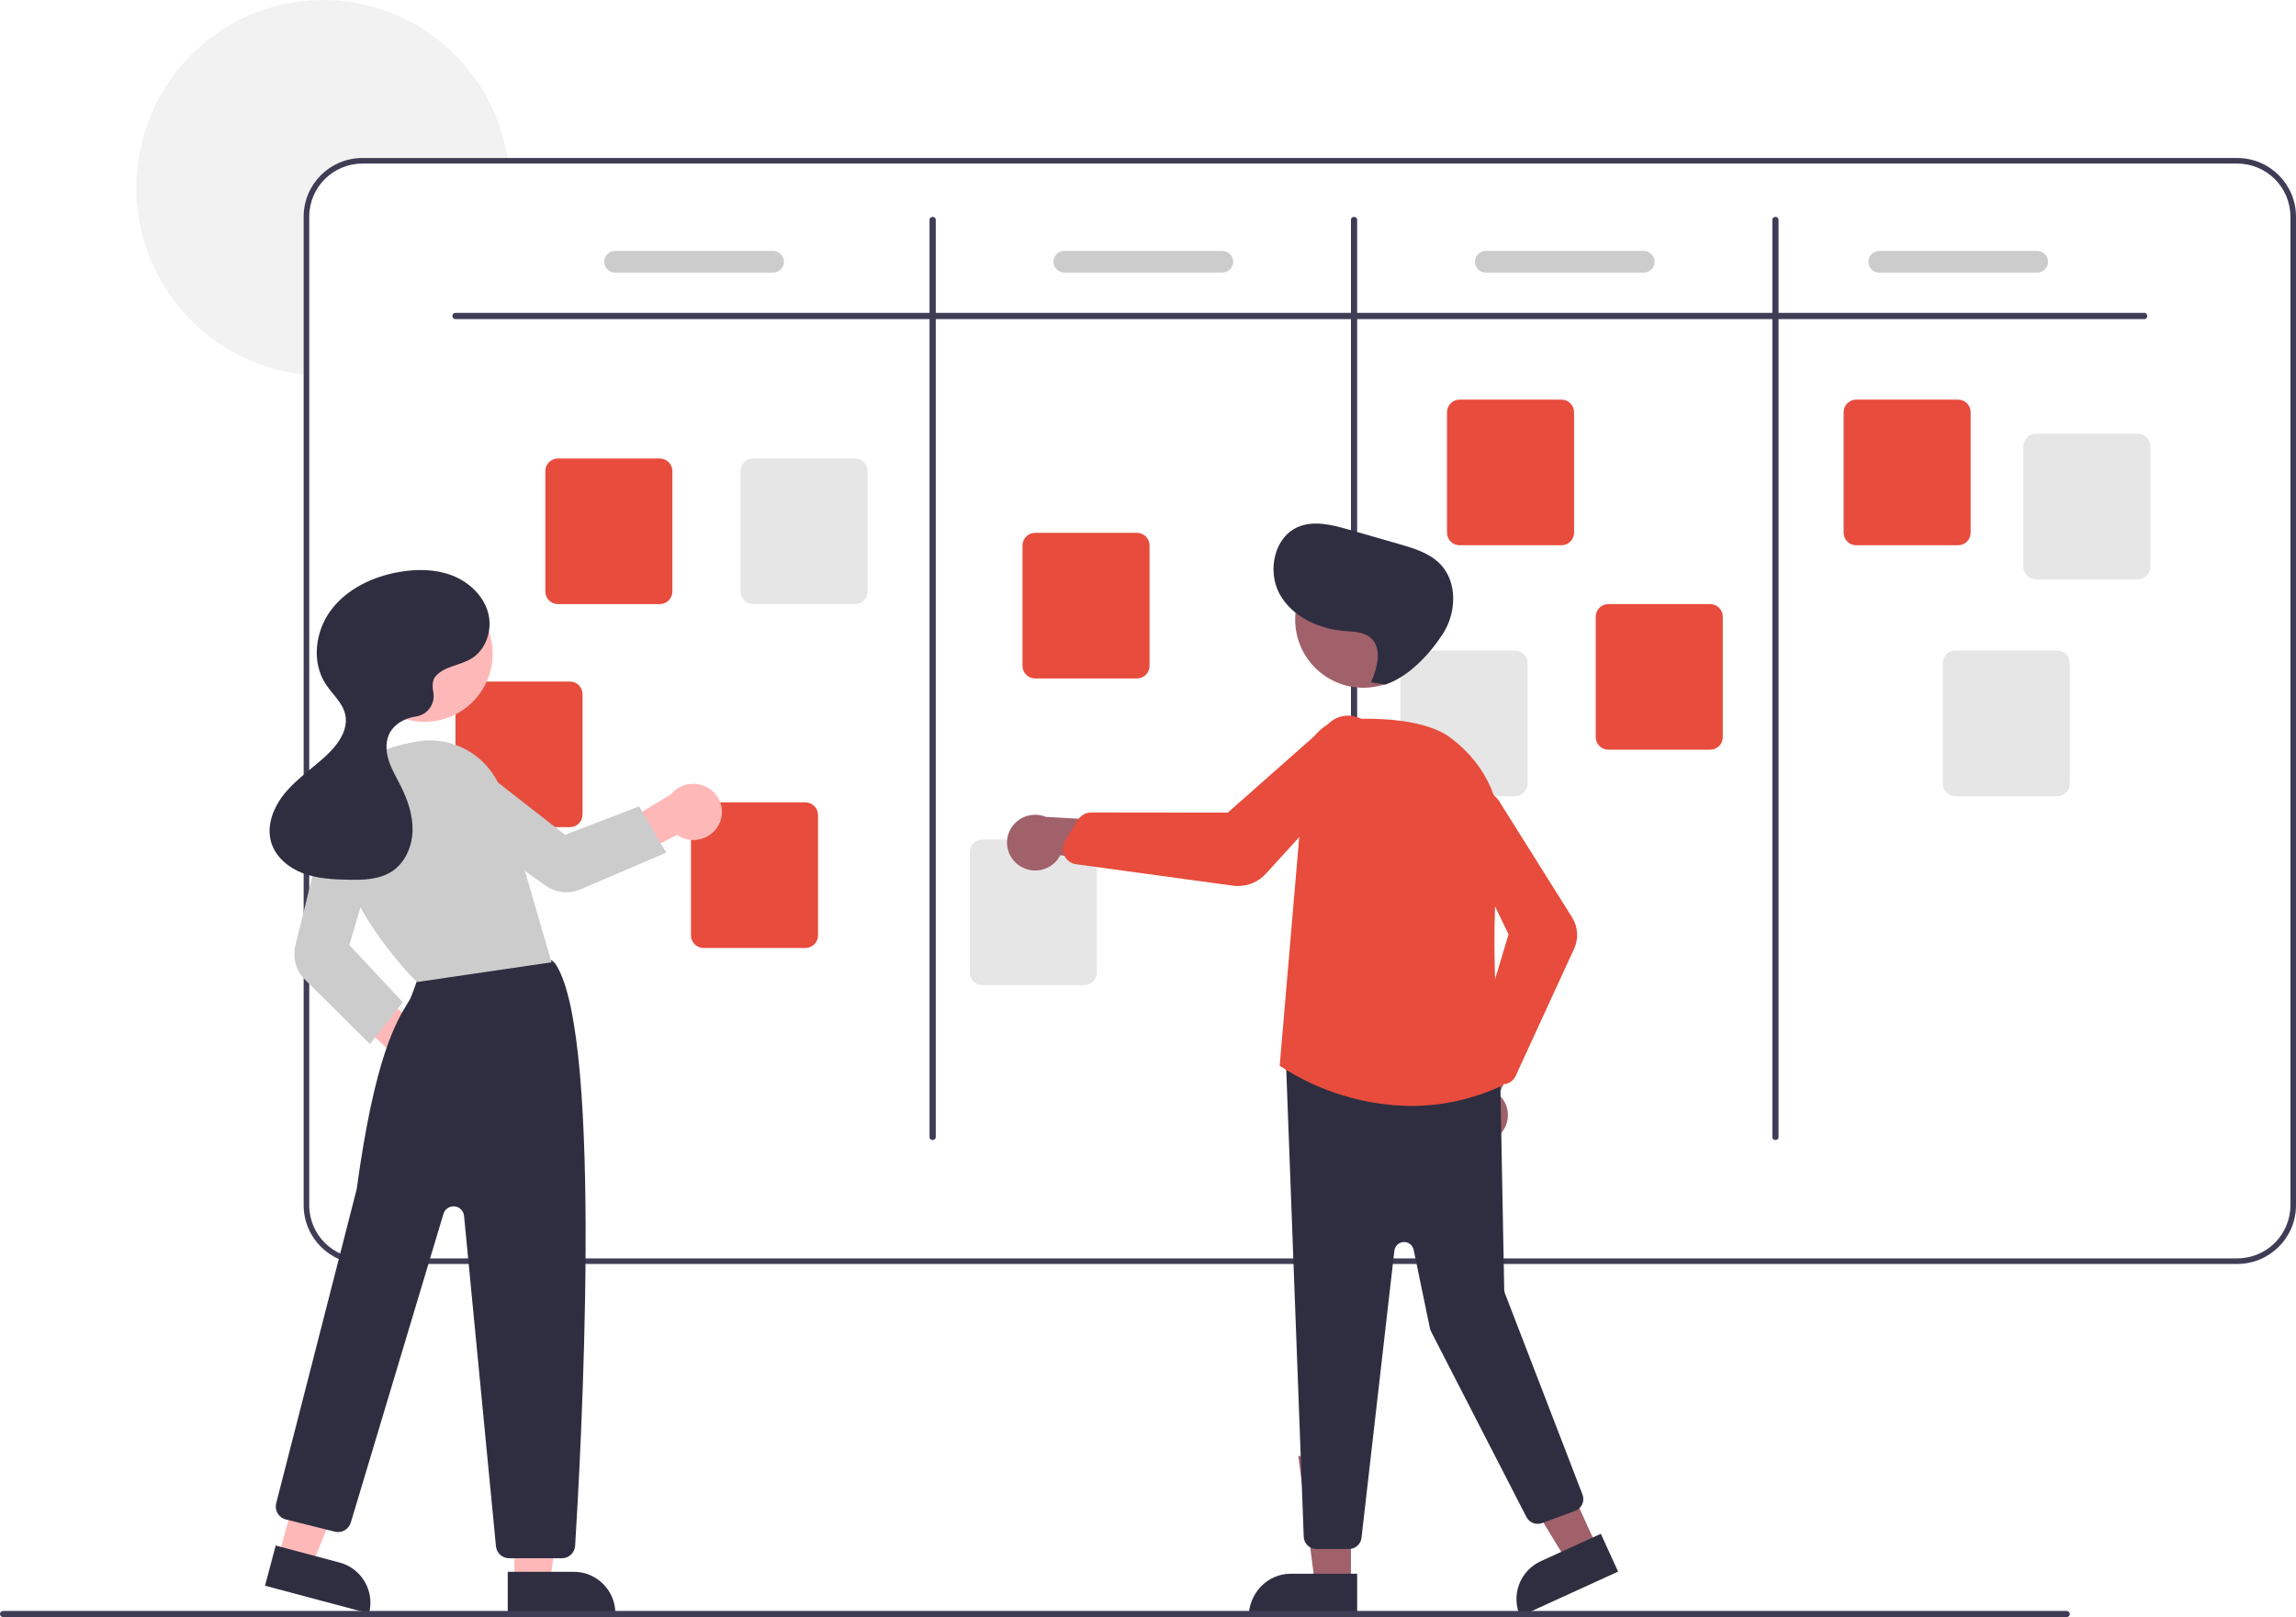
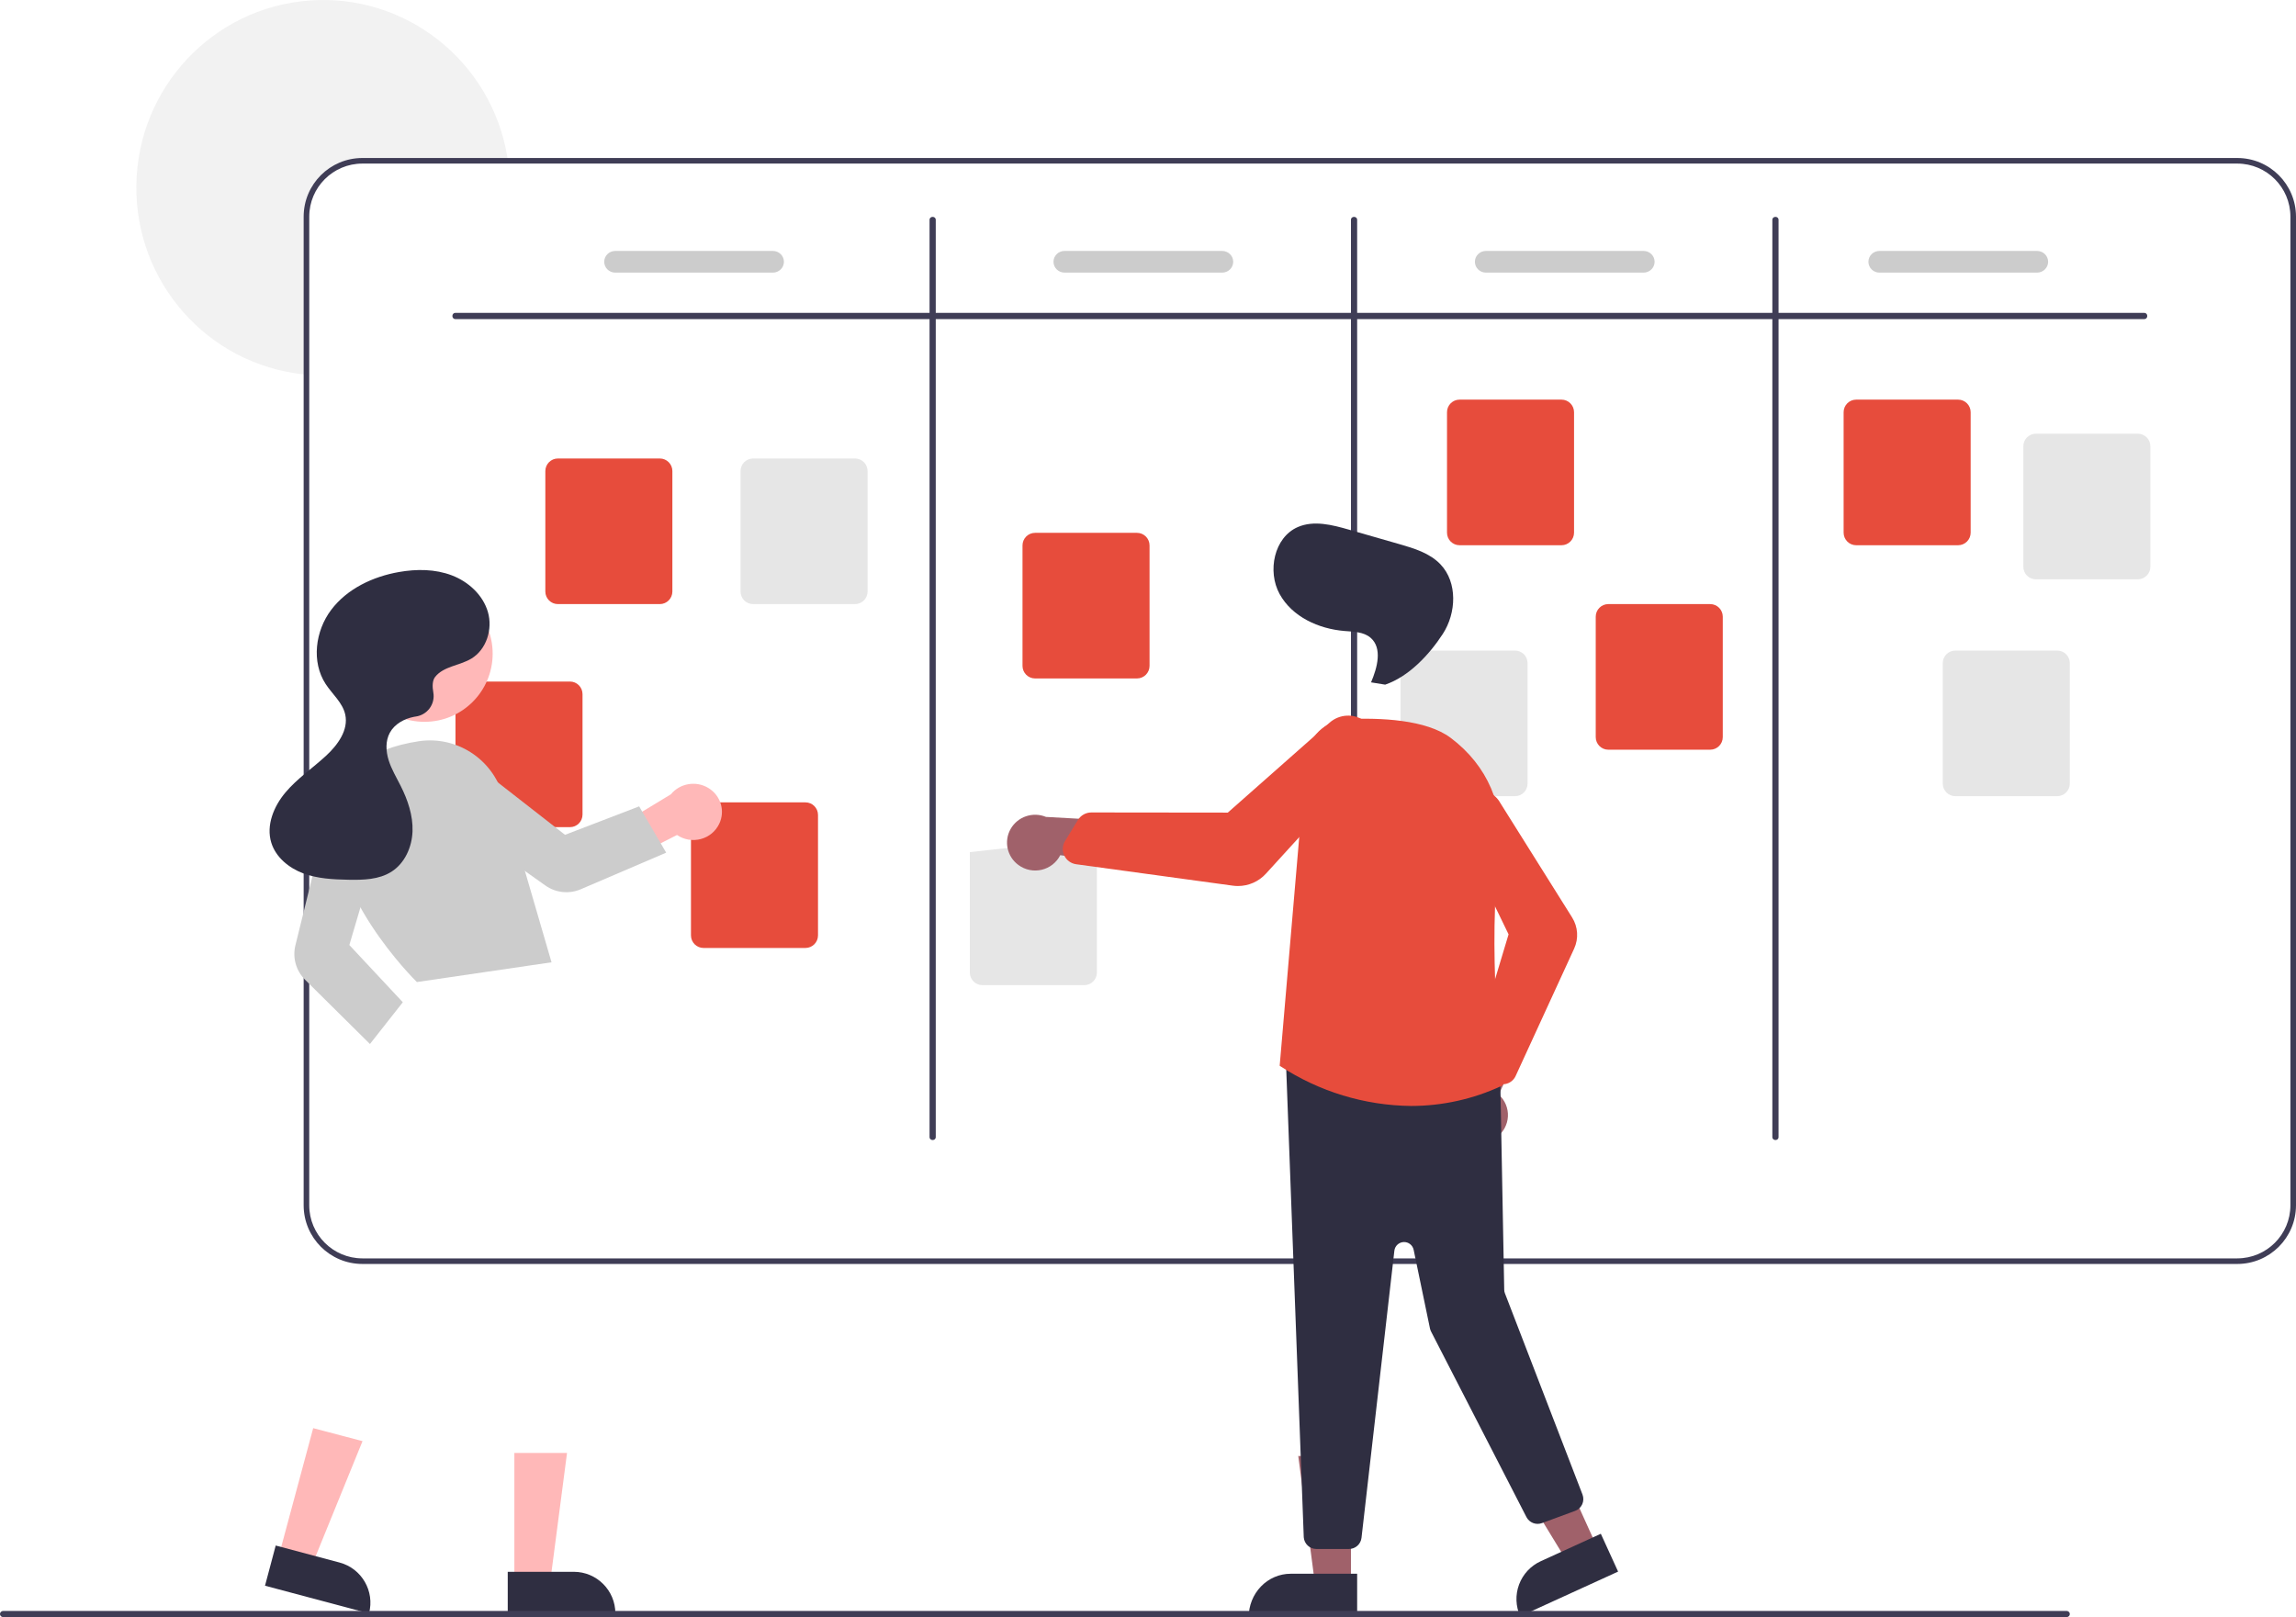
<svg xmlns="http://www.w3.org/2000/svg" width="741px" height="522px" viewBox="0 0 741 522" version="1.1">
  <title>undraw_Scrum_board_re_wk7v</title>
  <desc>Created with Sketch.</desc>
  <g id="Page-1" stroke="none" stroke-width="1" fill="none" fill-rule="evenodd">
    <g id="Designate" transform="translate(-1241, -1009)" fill-rule="nonzero">
      <g id="undraw_Scrum_board_re_wk7v" transform="translate(1241, 1009)">
        <path d="M164,52.449 L116.86,52.449 C107.423,52.457 99.775,60.144 99.767,69.63 L99.767,121 C99.164,120.964 98.561,120.91 97.968,120.837 C66.948,117.557 43.542,91.031 44.007,59.683 C44.472,28.335 68.654,2.522 99.758,0.173 C130.861,-2.177 158.61,19.714 163.73,50.64 C163.829,51.237 163.919,51.843 164,52.449 Z" id="Path" fill="#F2F2F2" />
        <path d="M722.062,51 L116.938,51 C106.484,51.011 98.011,59.481 98,69.932 L98,389.068 C98.011,399.519 106.484,407.989 116.938,408 L722.062,408 C732.516,407.989 740.989,399.519 741,389.068 L741,69.932 C740.989,59.481 732.516,51.011 722.062,51 Z M739.196,389.068 C739.188,398.525 731.521,406.188 722.062,406.197 L116.938,406.197 C107.479,406.188 99.812,398.525 99.804,389.068 L99.804,69.932 C99.812,60.475 107.479,52.812 116.938,52.803 L722.062,52.803 C731.521,52.812 739.188,60.475 739.196,69.932 L739.196,389.068 Z" id="Shape" fill="#3F3D56" />
        <path d="M692.099,103 L146.901,103 C146.403,103 146,102.552 146,102 C146,101.448 146.403,101 146.901,101 L692.099,101 C692.597,101 693,101.448 693,102 C693,102.552 692.597,103 692.099,103 Z" id="Path" fill="#3F3D56" />
        <path d="M301,368 C300.448,368 300,367.597 300,367.1 L300,70.9 C300,70.403 300.448,70 301,70 C301.552,70 302,70.403 302,70.9 L302,367.1 C302,367.597 301.552,368 301,368 Z" id="Path" fill="#3F3D56" />
        <path d="M437,368 C436.448,368 436,367.597 436,367.1 L436,70.9 C436,70.403 436.448,70 437,70 C437.552,70 438,70.403 438,70.9 L438,367.1 C438,367.597 437.552,368 437,368 Z" id="Path" fill="#3F3D56" />
        <path d="M573,368 C572.448,368 572,367.597 572,367.1 L572,70.9 C572,70.403 572.448,70 573,70 C573.552,70 574,70.403 574,70.9 L574,367.1 C574,367.597 573.552,368 573,368 Z" id="Path" fill="#3F3D56" />
        <path d="M212.949,195 L180.051,195 C177.815,194.998 176.002,193.182 176,190.942 L176,152.058 C176.002,149.818 177.815,148.002 180.051,148 L212.949,148 C215.185,148.002 216.998,149.818 217,152.058 L217,190.942 C216.998,193.182 215.185,194.998 212.949,195 Z" id="Path" fill="#E74C3C" />
        <path d="M259.949,306 L227.051,306 C224.815,305.998 223.002,304.182 223,301.942 L223,263.058 C223.002,260.818 224.815,259.002 227.051,259 L259.949,259 C262.185,259.002 263.998,260.818 264,263.058 L264,301.942 C263.998,304.182 262.185,305.998 259.949,306 Z" id="Path" fill="#E74C3C" />
        <path d="M366.949,219 L334.051,219 C331.815,218.997 330.003,217.182 330,214.942 L330,176.058 C330.003,173.818 331.815,172.003 334.051,172 L366.949,172 C369.185,172.003 370.997,173.818 371,176.058 L371,214.942 C370.997,217.182 369.185,218.997 366.949,219 Z" id="Path" fill="#E74C3C" />
        <path d="M503.949,176 L471.051,176 C468.815,175.997 467.003,174.182 467,171.942 L467,133.058 C467.003,130.818 468.815,129.003 471.051,129 L503.949,129 C506.185,129.003 507.997,130.818 508,133.058 L508,171.942 C507.997,174.182 506.185,175.997 503.949,176 Z" id="Path" fill="#E74C3C" />
        <path d="M631.949,176 L599.051,176 C596.815,175.997 595.003,174.182 595,171.942 L595,133.058 C595.003,130.818 596.815,129.003 599.051,129 L631.949,129 C634.185,129.003 635.997,130.818 636,133.058 L636,171.942 C635.997,174.182 634.185,175.997 631.949,176 Z" id="Path" fill="#E74C3C" />
        <path d="M689.949,187 L657.051,187 C654.815,186.997 653.003,185.182 653,182.942 L653,144.058 C653.003,141.818 654.815,140.003 657.051,140 L689.949,140 C692.185,140.003 693.997,141.818 694,144.058 L694,182.942 C693.997,185.182 692.185,186.997 689.949,187 Z" id="Path" fill="#E6E6E6" />
        <path d="M663.949,257 L631.051,257 C628.815,256.997 627.003,255.182 627,252.942 L627,214.058 C627.003,211.818 628.815,210.003 631.051,210 L663.949,210 C666.185,210.003 667.997,211.818 668,214.058 L668,252.942 C667.997,255.182 666.185,256.997 663.949,257 Z" id="Path" fill="#E6E6E6" />
        <path d="M551.949,242 L519.051,242 C516.815,241.997 515.003,240.182 515,237.942 L515,199.058 C515.003,196.818 516.815,195.003 519.051,195 L551.949,195 C554.185,195.003 555.997,196.818 556,199.058 L556,237.942 C555.997,240.182 554.185,241.997 551.949,242 Z" id="Path" fill="#E74C3C" />
        <path d="M488.949,257 L456.051,257 C453.815,256.997 452.003,255.182 452,252.942 L452,214.058 C452.003,211.818 453.815,210.003 456.051,210 L488.949,210 C491.185,210.003 492.997,211.818 493,214.058 L493,252.942 C492.997,255.182 491.185,256.997 488.949,257 Z" id="Path" fill="#E6E6E6" />
-         <path d="M349.949,318 L317.051,318 C314.815,317.997 313.003,316.182 313,313.942 L313,275.058 C313.003,272.818 314.815,271.003 317.051,271 L349.949,271 C352.185,271.003 353.997,272.818 354,275.058 L354,313.942 C353.997,316.182 352.185,317.997 349.949,318 Z" id="Path" fill="#E6E6E6" />
+         <path d="M349.949,318 L317.051,318 C314.815,317.997 313.003,316.182 313,313.942 L313,275.058 L349.949,271 C352.185,271.003 353.997,272.818 354,275.058 L354,313.942 C353.997,316.182 352.185,317.997 349.949,318 Z" id="Path" fill="#E6E6E6" />
        <path d="M183.949,267 L151.051,267 C148.815,266.998 147.002,265.182 147,262.942 L147,224.058 C147.002,221.818 148.815,220.002 151.051,220 L183.949,220 C186.185,220.002 187.998,221.818 188,224.058 L188,262.942 C187.998,265.182 186.185,266.998 183.949,267 Z" id="Path" fill="#E74C3C" />
        <path d="M275.949,195 L243.051,195 C240.815,194.998 239.002,193.182 239,190.942 L239,152.058 C239.002,149.818 240.815,148.002 243.051,148 L275.949,148 C278.185,148.002 279.998,149.818 280,152.058 L280,190.942 C279.998,193.182 278.185,194.998 275.949,195 Z" id="Path" fill="#E6E6E6" />
        <path d="M249.431,88 L198.569,88 C196.598,88 195,86.433 195,84.5 C195,82.567 196.598,81 198.569,81 L249.431,81 C251.402,81 253,82.567 253,84.5 C253,86.433 251.402,88 249.431,88 Z" id="Path" fill="#CCCCCC" />
        <path d="M394.431,88 L343.569,88 C341.598,88 340,86.433 340,84.5 C340,82.567 341.598,81 343.569,81 L394.431,81 C396.402,81 398,82.567 398,84.5 C398,86.433 396.402,88 394.431,88 Z" id="Path" fill="#CCCCCC" />
        <path d="M530.431,88 L479.569,88 C477.598,88 476,86.433 476,84.5 C476,82.567 477.598,81 479.569,81 L530.431,81 C532.402,81 534,82.567 534,84.5 C534,86.433 532.402,88 530.431,88 Z" id="Path" fill="#CCCCCC" />
        <path d="M657.431,88 L606.569,88 C604.598,88 603,86.433 603,84.5 C603,82.567 604.598,81 606.569,81 L657.431,81 C659.402,81 661,82.567 661,84.5 C661,86.433 659.402,88 657.431,88 Z" id="Path" fill="#CCCCCC" />
-         <path d="M133.941,350.95 C131.271,350.69 128.855,349.265 127.342,347.058 C125.829,344.851 125.374,342.09 126.1,339.517 L103,318.088 L115.214,315 L137.929,333.36 C142.281,334.896 144.792,339.433 143.775,343.921 C142.757,348.408 138.532,351.428 133.941,350.95 L133.941,350.95 Z" id="Path" fill="#FFB8B8" />
        <polygon id="Path" fill="#FFB8B8" points="166.002 511 177.521 511 183 469 166 469" />
        <path d="M163.865,507.371 L198.599,507.371 L198.599,520.793 L177.285,520.793 C169.873,520.793 163.865,514.784 163.865,507.371 Z" id="Path" fill="#2F2E41" transform="translate(181.232, 514.082) rotate(179.997) translate(-181.232, -514.082) " />
        <polygon id="Path" fill="#FFB8B8" points="90 502.159 100.789 505 117 465.192 101.077 461" />
        <path d="M86.671,503.131 L121.405,503.132 L121.405,516.554 L100.091,516.553 C92.679,516.553 86.671,510.544 86.671,503.131 Z" id="Path" fill="#2F2E41" transform="translate(104.038, 509.843) rotate(-165.095) translate(-104.038, -509.843) " />
-         <path d="M181.316,503 L164.349,503 C162.128,503.008 160.268,501.323 160.063,499.118 L149.763,392.464 C149.607,390.851 148.327,389.573 146.709,389.415 C145.092,389.258 143.588,390.265 143.123,391.818 L113.216,491.478 C112.559,493.679 110.28,494.973 108.046,494.414 L92.262,490.478 C91.149,490.201 90.194,489.493 89.607,488.51 C89.02,487.528 88.85,486.352 89.135,485.245 C89.393,484.241 114.903,384.834 115.126,383.812 C120.906,341.336 127.821,329.954 131.536,323.84 C131.844,323.334 132.126,322.868 132.381,322.429 C132.699,321.878 134.66,316.419 135.903,312.874 C136.23,311.709 137.03,310.732 138.112,310.182 C153.721,302.222 171.985,307.732 177.211,309.61 C178.077,309.914 178.821,310.49 179.332,311.252 C195.008,334.83 187.315,471.769 185.614,498.982 C185.466,501.241 183.587,502.998 181.316,503 Z" id="Path" fill="#2F2E41" />
        <circle id="Oval" fill="#FFB8B8" cx="137" cy="211" r="22" />
        <path d="M134.551,317 L134.392,316.845 C134.092,316.554 104.514,287.451 108.342,260.54 C109.979,249.029 119.252,241.675 135.157,239.269 C147.238,237.467 158.798,244.868 162.273,256.627 L178,310.627 L134.551,317 Z" id="Path" fill="#CCCCCC" />
        <path d="M119.394,337 L98.457,316.257 C95.546,313.356 94.362,309.152 95.333,305.164 L105.469,264.057 C106.082,261.567 107.703,259.442 109.945,258.187 C112.187,256.932 114.85,256.658 117.302,257.432 C122.108,258.977 124.815,264.048 123.415,268.885 L112.745,305.049 L130,323.523 L119.394,337 Z" id="Path" fill="#CCCCCC" />
        <path d="M232.12,265.921 C230.978,268.343 228.798,270.145 226.169,270.843 C223.539,271.54 220.73,271.06 218.496,269.533 L190,284 L191.259,271.711 L216.522,256.397 C219.454,252.813 224.66,251.943 228.639,254.373 C232.619,256.802 234.114,261.764 232.12,265.921 L232.12,265.921 Z" id="Path" fill="#FFB8B8" />
        <path d="M215,275.235 L187.392,287.065 C183.655,288.654 179.353,288.196 176.041,285.858 L140.934,260.915 C138.816,259.41 137.421,257.103 137.081,254.542 C136.741,251.98 137.485,249.393 139.138,247.396 C142.405,243.491 148.209,242.864 152.247,245.982 L182.35,269.474 L206.277,260.295 L215,275.235 Z" id="Path" fill="#CCCCCC" />
        <path d="M140.46,218.47 C143.201,215.054 148.322,214.87 152.088,212.617 C157.02,209.665 159.059,203.068 157.47,197.565 C155.88,192.062 151.193,187.773 145.819,185.722 C140.444,183.671 134.465,183.646 128.796,184.637 C120.354,186.114 112.044,190.032 106.896,196.848 C101.747,203.664 100.437,213.645 105.103,220.796 C107.247,224.083 110.558,226.796 111.414,230.62 C112.538,235.641 108.997,240.484 105.204,243.98 C100.882,247.963 95.924,251.299 92.138,255.789 C88.352,260.28 85.827,266.414 87.555,272.016 C89.002,276.711 93.214,280.169 97.833,281.901 C102.452,283.633 107.483,283.883 112.419,283.979 C117.211,284.072 122.301,283.956 126.338,281.386 C130.66,278.635 132.968,273.415 133.138,268.313 C133.309,263.212 131.595,258.214 129.298,253.65 C127.929,250.93 126.337,248.293 125.428,245.389 C124.518,242.484 124.361,239.188 125.817,236.513 C127.349,233.702 130.447,232.006 133.602,231.389 C133.765,231.357 133.939,231.329 134.12,231.303 C135.934,231.069 137.573,230.107 138.655,228.64 C139.737,227.174 140.169,225.331 139.85,223.539 C139.491,221.547 139.522,219.639 140.46,218.47 Z" id="Path" fill="#2F2E41" />
        <polygon id="Path" fill="#A0616A" points="435.998 512 424.479 512 419 470 436 470.001" />
        <path d="M416.523,508 L438,508 L438,522 L403,522 C403,518.287 404.425,514.726 406.961,512.1 C409.497,509.475 412.936,508 416.523,508 Z" id="Path" fill="#2F2E41" />
        <polygon id="Path" fill="#A0616A" points="515 498.448 505.117 503 483 466.72 497.588 460" />
        <path d="M499.687,501.707 L521.002,501.705 L521.001,515.127 L486.266,515.129 C486.266,511.569 487.68,508.155 490.197,505.638 C492.714,503.121 496.128,501.707 499.687,501.707 Z" id="Path" fill="#2F2E41" transform="translate(503.634, 508.417) rotate(-24.549) translate(-503.634, -508.417) " />
        <path d="M482.974,367.142 C485.167,365.537 486.516,363.069 486.658,360.404 C486.801,357.738 485.722,355.148 483.713,353.33 L497,324 L480.12,326.783 L470.09,354.209 C467.11,357.773 467.341,362.943 470.628,366.243 C473.915,369.542 479.219,369.929 482.974,367.142 Z" id="Path" fill="#A0616A" />
        <path d="M435.376,500 L424.816,500 C422.692,499.993 420.931,498.353 420.769,496.234 L415.011,342.354 C414.924,341.16 415.368,339.989 416.224,339.154 C417.08,338.318 418.261,337.903 419.451,338.019 L480.523,344.509 C482.572,344.71 484.146,346.414 484.186,348.473 L485.466,416.351 C485.472,416.72 485.544,417.084 485.676,417.428 L510.728,482.435 C511.119,483.449 511.087,484.579 510.639,485.569 C510.191,486.56 509.365,487.329 508.345,487.705 L497.644,491.65 C495.721,492.359 493.572,491.521 492.634,489.698 L461.859,429.819 C461.691,429.493 461.568,429.146 461.494,428.788 L456.237,403.441 C455.922,401.923 454.552,400.858 453.005,400.928 C451.457,400.999 450.189,402.183 450.012,403.723 L439.407,496.402 C439.173,498.452 437.438,500 435.376,500 Z" id="Path" fill="#2F2E41" />
-         <circle id="Oval" fill="#A0616A" cx="440" cy="200" r="22" />
        <path d="M455.399,357 C440.409,356.834 425.777,352.382 413.215,344.166 L413,344.016 L413.022,343.755 L421.477,244.849 C422.08,237.91 427.69,232.483 434.616,232.139 C445.573,231.633 460.292,232.271 468.171,238.165 C480.078,247.073 485.817,260.486 483.917,274.966 C479.975,304.994 484.44,345.5 484.962,350.02 L485,350.345 L484.703,350.482 C475.524,354.772 465.523,356.996 455.399,357 Z" id="Path" fill="#E74C3C" />
        <path d="M484.954,350 C483.671,349.998 482.448,349.468 481.581,348.539 L476.656,343.26 C475.574,342.093 475.189,340.457 475.64,338.942 L486.869,301.598 L469.783,266.345 C468.985,264.695 468.79,262.825 469.23,261.05 C470.023,257.86 472.735,255.48 476.05,255.064 C479.365,254.648 482.598,256.282 484.183,259.173 L507.368,296.136 C509.28,299.181 509.528,302.961 508.028,306.222 L489.137,347.349 C488.504,348.73 487.207,349.705 485.684,349.942 C485.443,349.98 485.199,350 484.954,350 Z" id="Path" fill="#E74C3C" />
        <path d="M328.708,279.234 C330.853,280.812 333.593,281.37 336.193,280.756 C338.792,280.142 340.984,278.42 342.177,276.053 L374,280.139 L366.687,265.305 L337.588,263.699 C333.345,261.94 328.443,263.599 326.178,267.563 C323.913,271.526 325,276.54 328.708,279.234 L328.708,279.234 Z" id="Path" fill="#A0616A" />
        <path d="M399.532,286 C398.972,286 398.414,285.962 397.86,285.886 L347.342,278.975 C345.665,278.748 344.217,277.703 343.491,276.194 C343.375,275.955 343.279,275.708 343.202,275.453 L343.202,275.453 C342.807,274.119 342.996,272.683 343.723,271.493 L347.904,264.656 C348.818,263.171 350.451,262.261 352.213,262.256 L352.22,262.256 L396.254,262.306 L429.142,233.243 C430.672,231.894 432.626,231.106 434.676,231.009 C438.36,230.841 441.769,232.929 443.25,236.26 C444.731,239.592 443.978,243.48 441.356,246.038 L408.54,282.037 C406.244,284.559 402.969,286 399.532,286 Z" id="Path" fill="#E74C3C" />
        <path d="M442.484,220.262 C444.506,215.525 446.217,209.217 442.338,205.868 C440.088,203.925 436.847,203.921 433.9,203.679 C425.594,202.998 417.045,199.131 412.986,191.767 C408.926,184.402 411.193,173.452 418.852,170.129 C424.014,167.89 429.932,169.415 435.336,170.966 L451.56,175.622 C456.381,177.006 461.442,178.531 464.912,182.189 C470.447,188.023 470.034,197.884 465.637,204.638 C461.241,211.392 454.621,218.436 447.042,221 L442.484,220.262 Z" id="Path" fill="#2F2E41" />
        <path d="M666.923,522 L1.077,522 C0.693,522.001 0.337,521.811 0.144,521.501 C-0.048,521.191 -0.048,520.809 0.144,520.499 C0.337,520.189 0.693,519.999 1.077,520 L666.923,520 C667.307,519.999 667.663,520.189 667.856,520.499 C668.048,520.809 668.048,521.191 667.856,521.501 C667.663,521.811 667.307,522.001 666.923,522 Z" id="Path" fill="#3F3D56" />
      </g>
    </g>
  </g>
</svg>